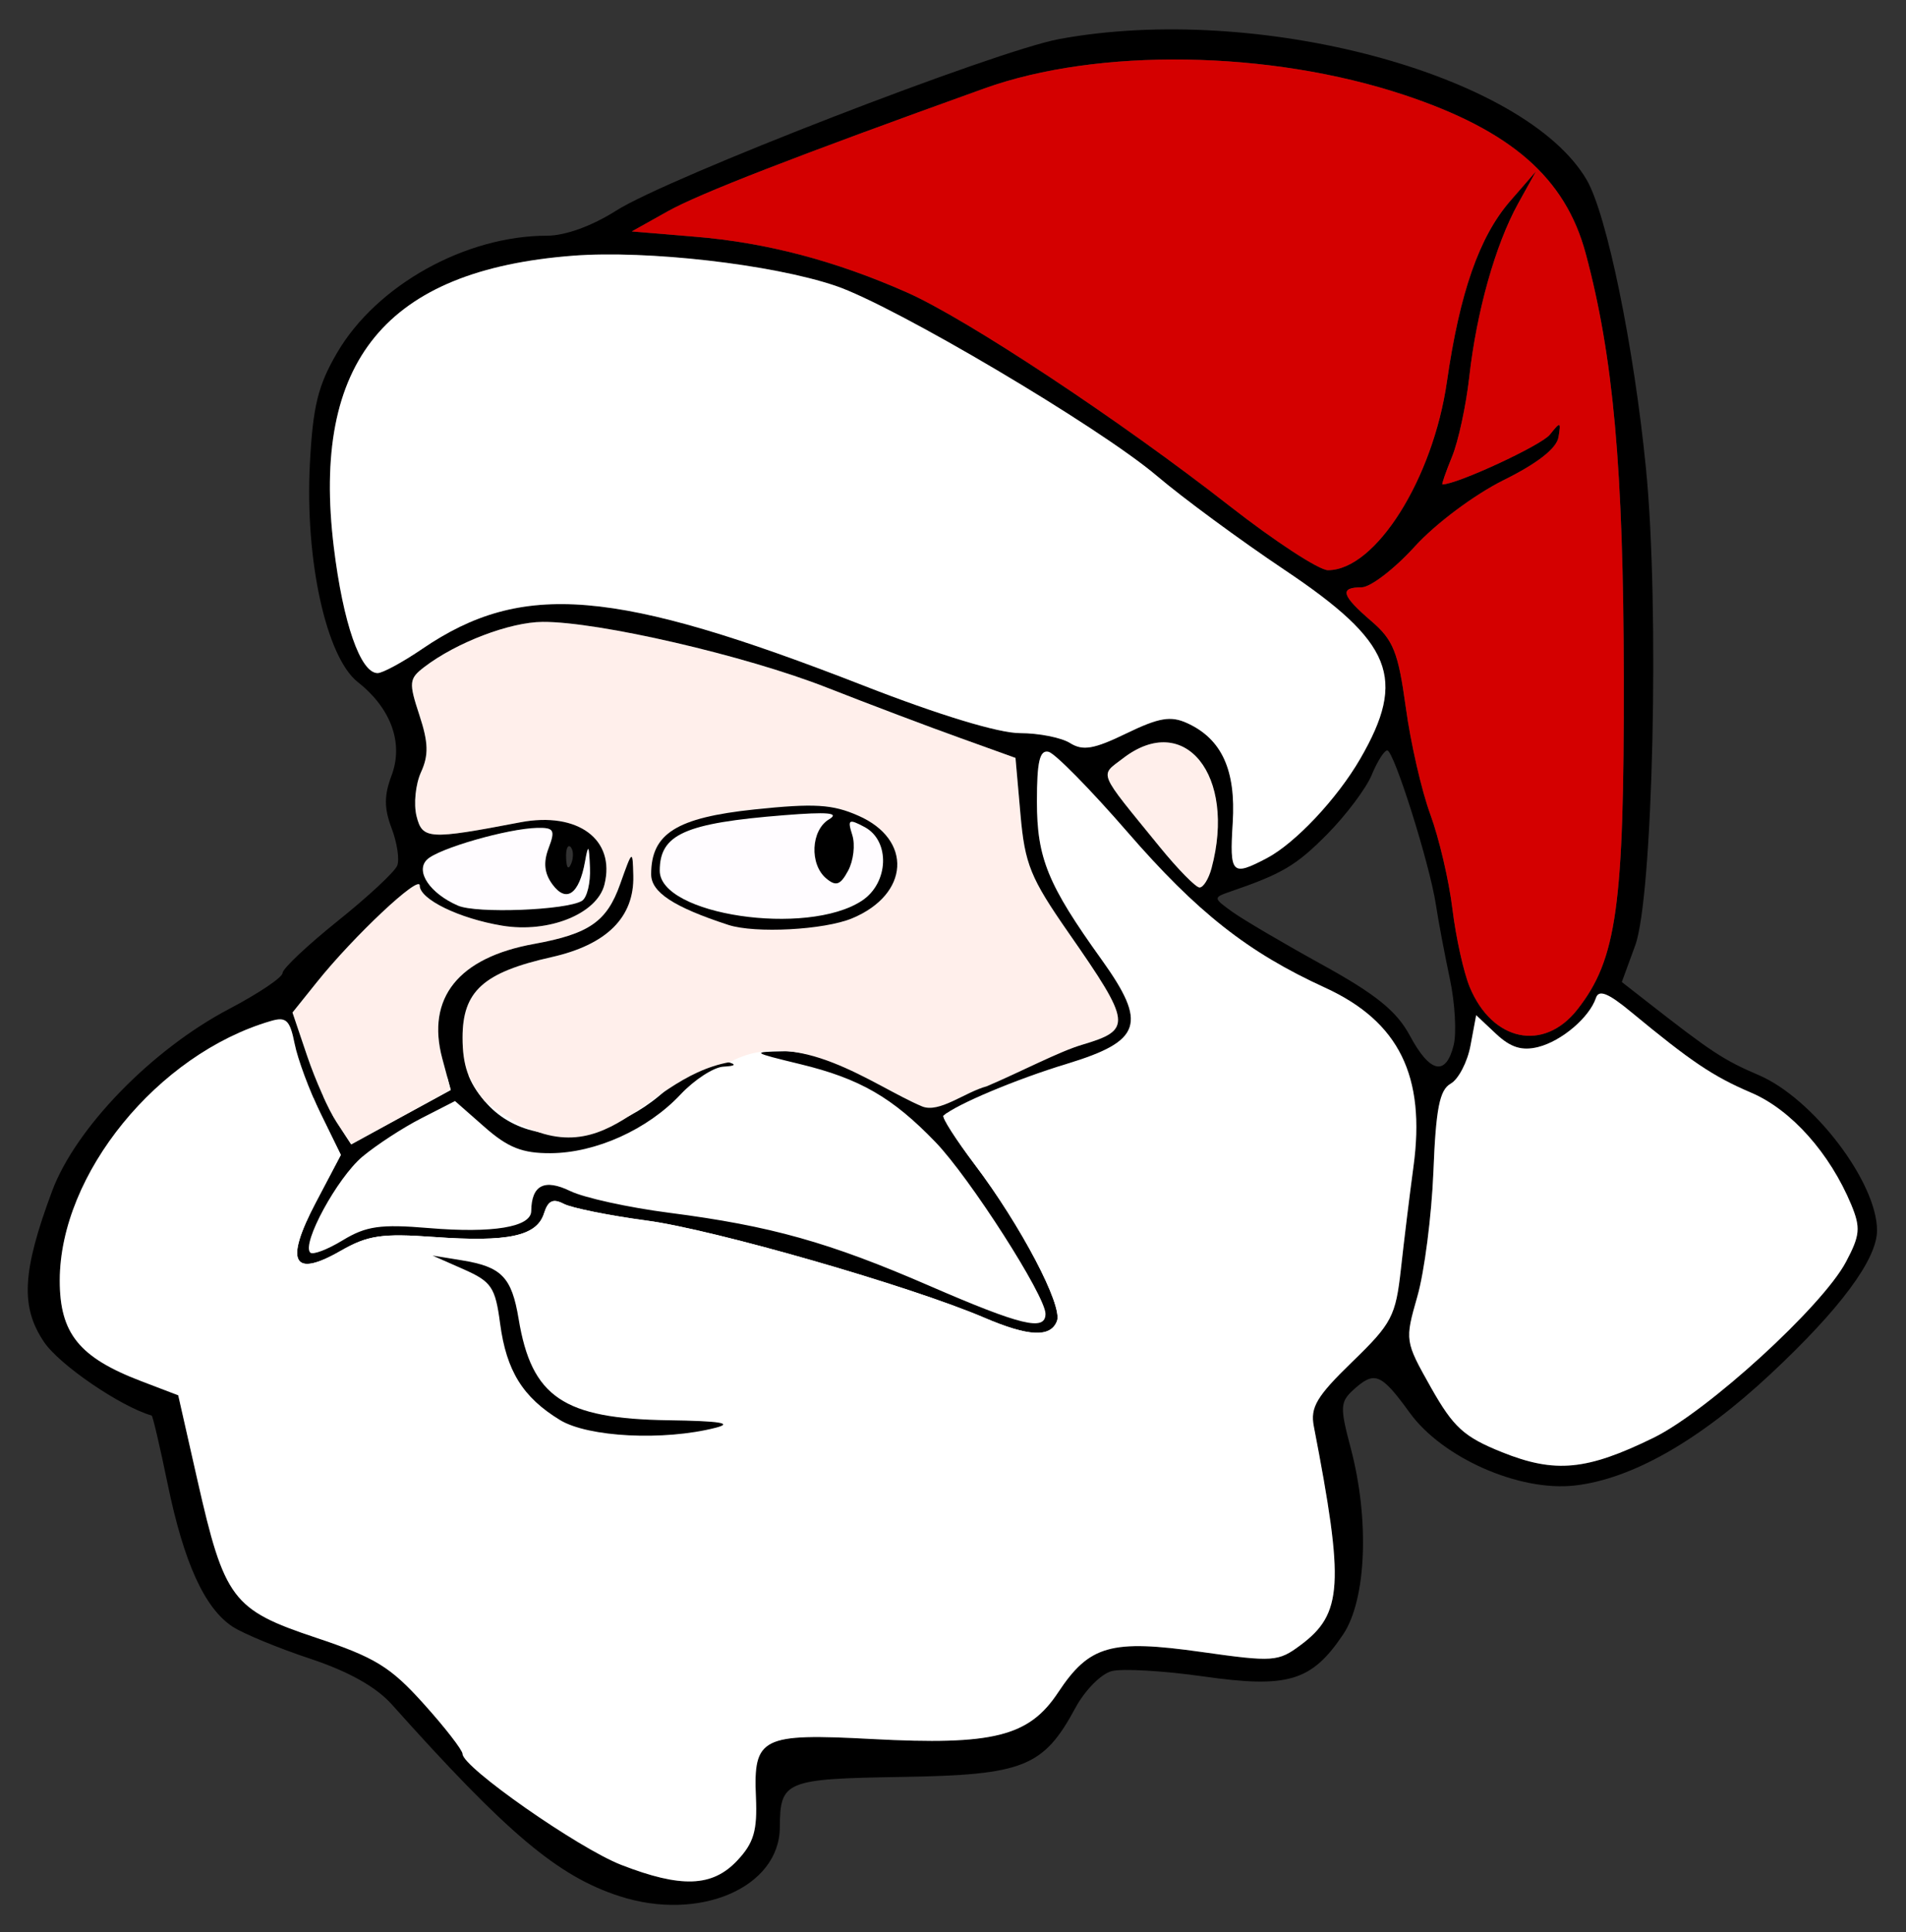
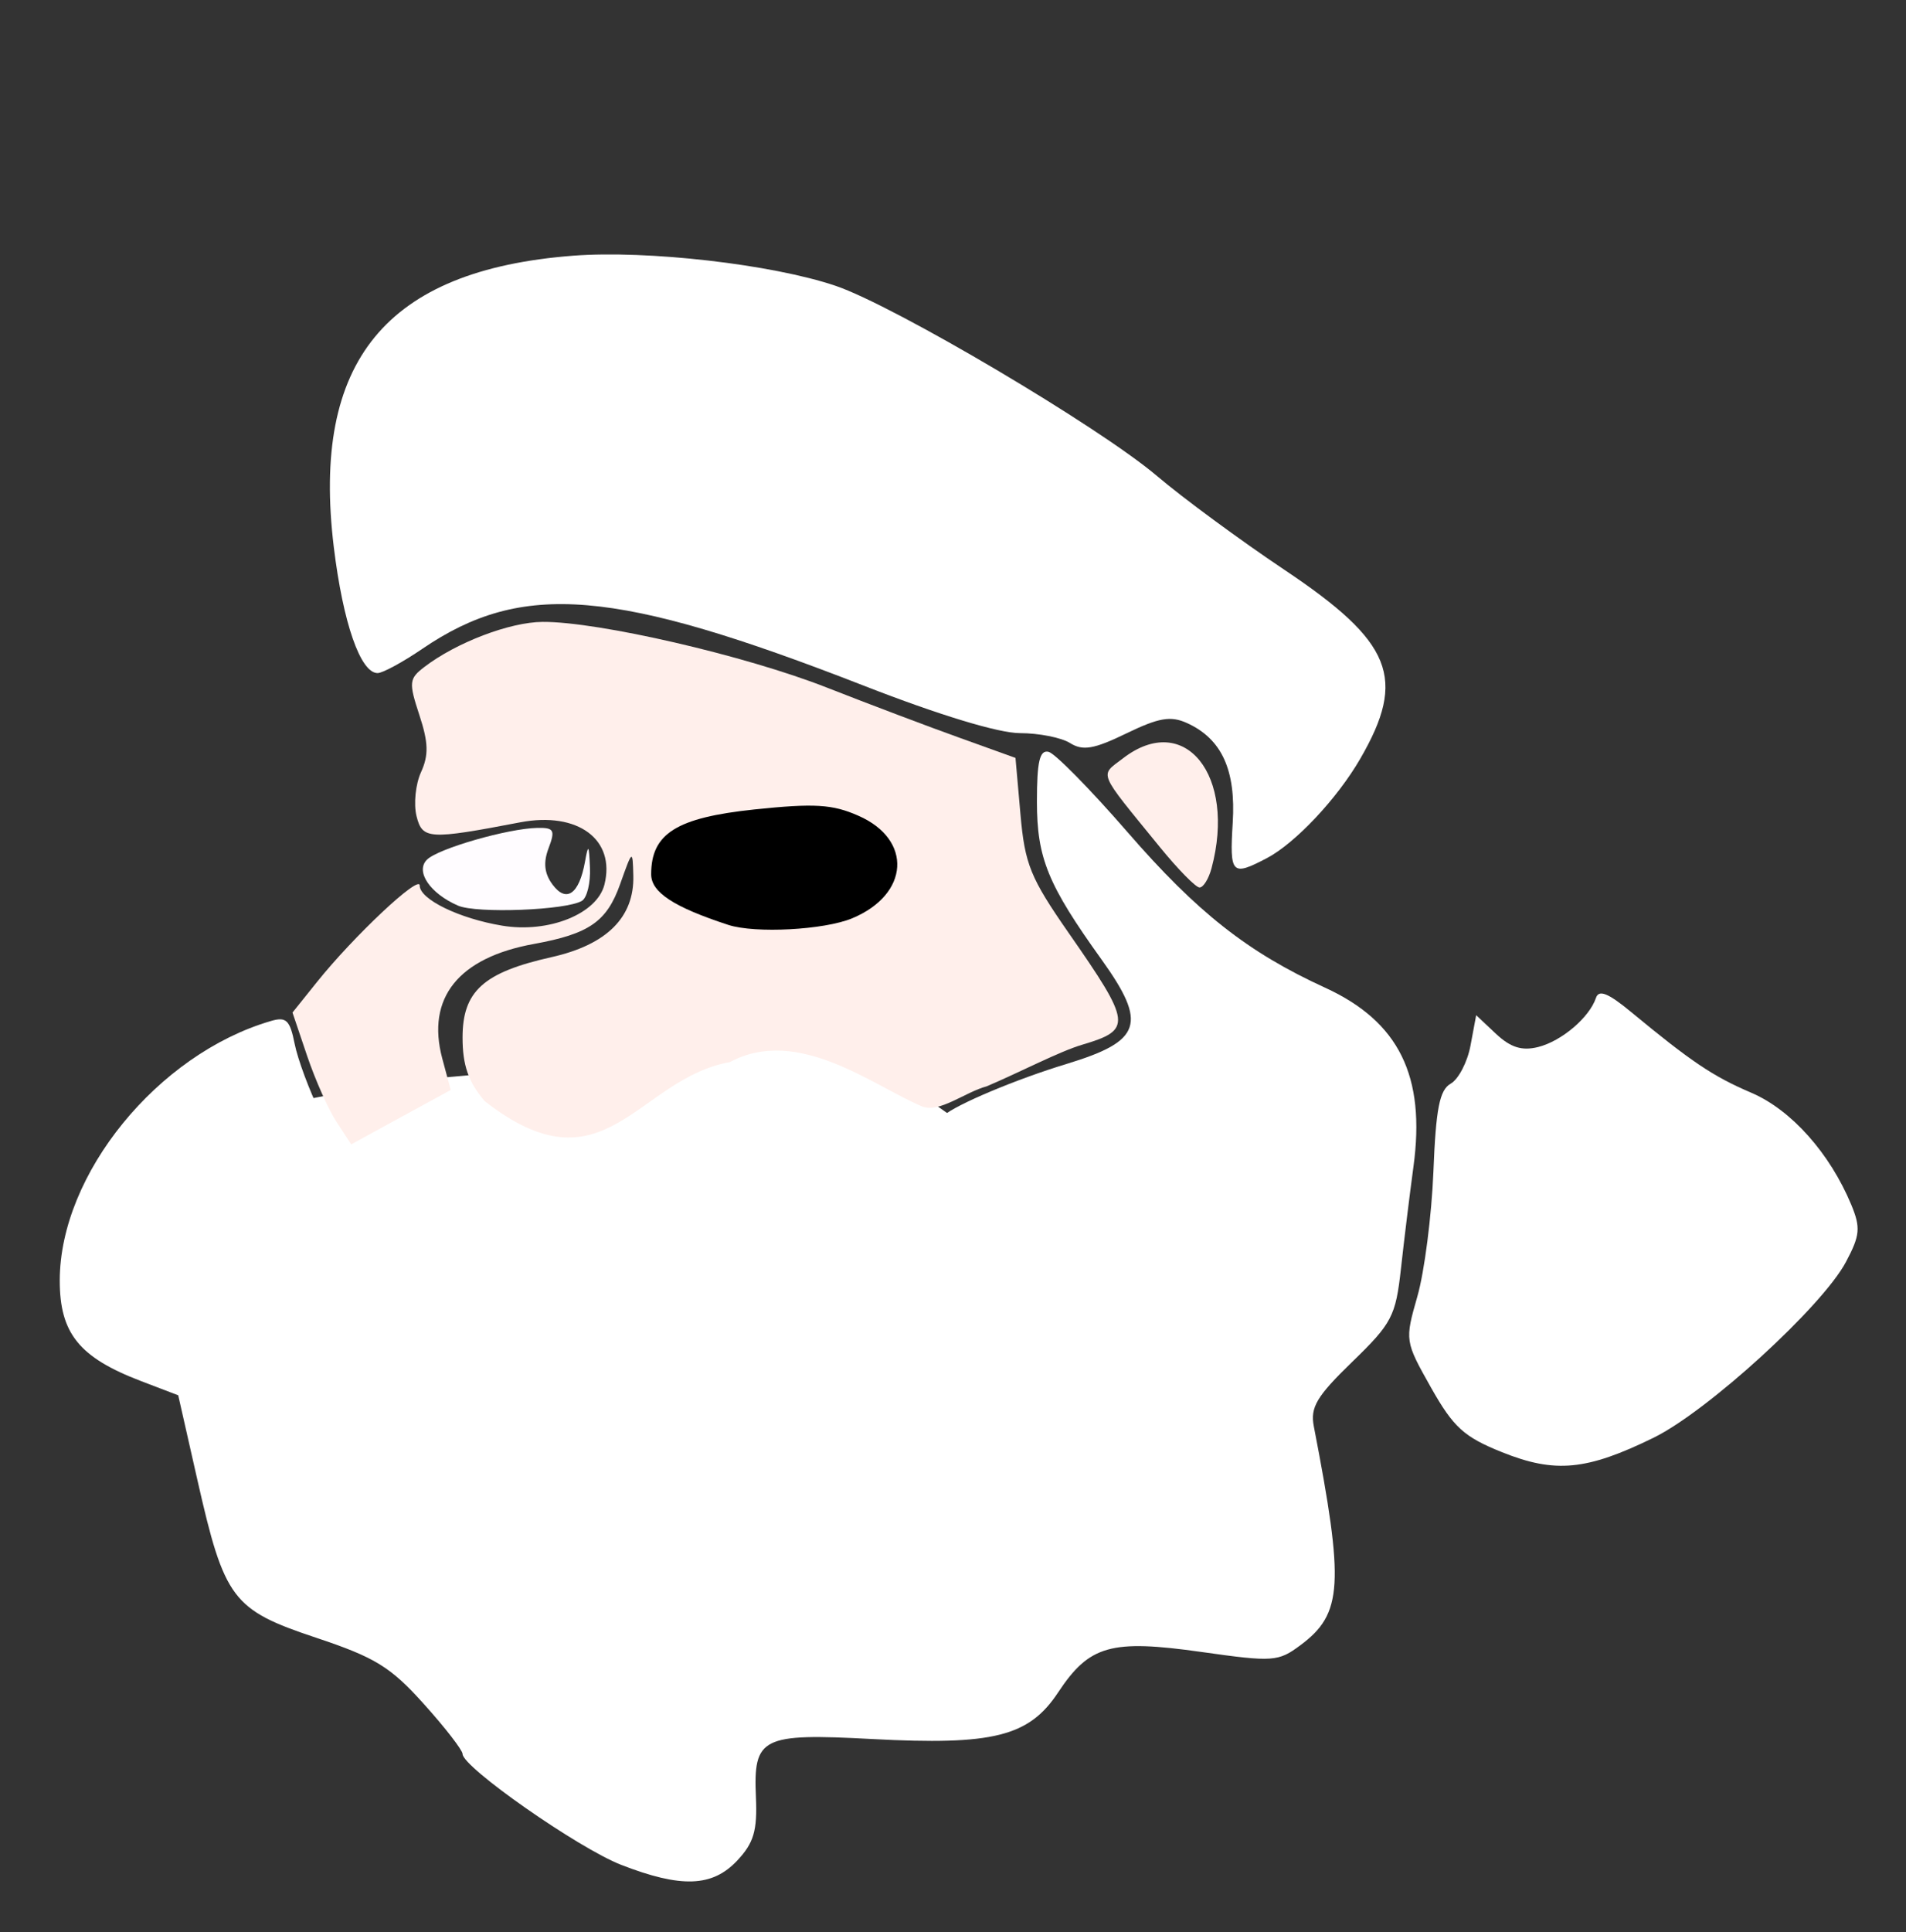
<svg xmlns="http://www.w3.org/2000/svg" xmlns:ns1="http://sodipodi.sourceforge.net/DTD/sodipodi-0.dtd" xmlns:ns2="http://www.inkscape.org/namespaces/inkscape" id="svg2" ns1:modified="true" viewBox="0 0 266.586 270.144" ns1:version="0.32" version="1.0" ns2:version="0.48.5 r10040" width="100%" height="100%" ns1:docname="Santa_serious.svg">
  <rect x="0" y="0" width="266.586" height="270.144" fill="#333333" stroke="none" />
  <title id="title2997">santa serious</title>
  <defs id="defs20" />
  <ns1:namedview id="base" bordercolor="#666666" ns2:pageshadow="2" guidetolerance="10" pagecolor="#ffffff" gridtolerance="10000" ns2:window-height="689" ns2:zoom="1" objecttolerance="10" borderopacity="1.0" ns2:current-layer="layer1" ns2:cx="-126.33806" ns2:cy="92.801053" ns2:window-y="116" ns2:window-x="88" ns2:window-width="980" ns2:pageopacity="0.0" ns2:document-units="px" showgrid="false" fit-margin-top="4" fit-margin-left="4" fit-margin-right="4" fit-margin-bottom="4" ns2:window-maximized="0" />
  <g id="layer1" ns2:label="Layer 1" ns2:groupmode="layer" transform="translate(-11.655,-8.731)">
    <g id="g3231" transform="matrix(1.199,0,0,1.199,483.21,-416.92)">
      <path id="rect3225" ns1:nodetypes="cccccccc" style="fill:#ffffff" d="m -359.64,483.61 12.85,-2.5 19.96,-1.77 29.79,-4.58 37.4,26.35 -13.23,15.27 -86.77,-11.34 v -21.43 z" ns2:connector-curvature="0" />
-       <path id="path2217" style="fill:#000000" d="m -321.04,576.1 c -7.19,-2.34 -13.06,-7.28 -26.55,-22.36 -1.82,-2.04 -5.07,-3.85 -9.5,-5.32 -3.71,-1.23 -7.78,-2.91 -9.05,-3.73 -3.27,-2.13 -5.7,-7.46 -7.59,-16.63 -0.9,-4.36 -1.74,-7.96 -1.87,-8 -3.64,-1.05 -10.76,-5.91 -12.55,-8.57 -2.78,-4.11 -2.55,-8.25 0.94,-17.61 2.75,-7.36 11.62,-16.48 20.63,-21.22 3.43,-1.8 6.25,-3.69 6.25,-4.2 0,-0.5 2.9,-3.23 6.44,-6.07 3.55,-2.84 6.67,-5.75 6.94,-6.46 0.28,-0.71 -0.02,-2.67 -0.66,-4.36 -0.88,-2.32 -0.88,-3.82 -0.01,-6.12 1.43,-3.78 -0.04,-7.85 -3.93,-10.91 -3.69,-2.91 -6.18,-14.24 -5.59,-25.48 0.35,-6.71 0.95,-9.13 3.19,-12.95 4.6,-7.85 14.96,-13.62 24.46,-13.62 2.14,0 5.25,-1.13 8.07,-2.92 5.98,-3.82 44.26,-18.64 51.69,-20.01 23.08,-4.27 54.33,4.08 61.54,16.43 2.34,4.03 5.5,19.38 6.91,33.67 1.59,16.04 0.82,49.92 -1.26,55.59 l -1.56,4.26 2.87,2.24 c 7.56,5.91 8.99,6.86 13.11,8.62 6.35,2.72 13.79,12.49 13.79,18.1 0,3.38 -4.29,9.16 -12.43,16.76 -8.32,7.77 -16.18,12.24 -22.84,12.99 -6.46,0.73 -15.41,-3.22 -19.23,-8.47 -3.36,-4.63 -4.1,-4.93 -6.57,-2.7 -1.56,1.42 -1.59,2.04 -0.34,6.75 2.23,8.36 1.85,17.75 -0.88,21.8 -3.67,5.46 -6.43,6.28 -16.3,4.88 -4.64,-0.66 -9.45,-0.94 -10.68,-0.62 -1.23,0.31 -3.13,2.23 -4.23,4.27 -3.74,6.92 -6.03,7.84 -20.24,8.07 -13.64,0.22 -14.22,0.46 -14.25,5.86 -0.03,7.05 -9.39,11.07 -18.72,8.04 z m 13.75,-4.15 c 1.93,-2.05 2.35,-3.48 2.18,-7.38 -0.31,-7 0.64,-7.48 13.55,-6.79 14.14,0.75 18.3,-0.29 21.7,-5.43 3.65,-5.51 6.15,-6.22 16.74,-4.72 8.35,1.18 8.94,1.14 11.54,-0.8 4.92,-3.66 5.12,-7.06 1.55,-25.51 -0.43,-2.22 0.33,-3.5 4.49,-7.53 4.62,-4.47 5.06,-5.32 5.67,-10.82 0.36,-3.29 1.02,-8.65 1.46,-11.91 1.45,-10.59 -1.69,-16.94 -10.31,-20.89 -9.01,-4.12 -14.94,-8.79 -23.08,-18.18 -4.3,-4.95 -8.42,-9.14 -9.17,-9.32 -1.04,-0.25 -1.36,1.14 -1.36,5.79 0,6.6 1.26,9.69 7.56,18.46 5.34,7.46 4.67,9.47 -4.06,12.13 -5.91,1.79 -12.92,4.74 -14.39,6.04 -0.22,0.2 1.42,2.75 3.63,5.69 5.38,7.11 10.29,16.46 9.6,18.26 -0.75,1.95 -3.3,1.83 -8.51,-0.4 -8.63,-3.69 -31.52,-10.27 -39.33,-11.31 -4.4,-0.59 -8.76,-1.47 -9.69,-1.95 -1.26,-0.66 -1.84,-0.38 -2.31,1.11 -0.84,2.65 -4.18,3.37 -12.83,2.75 -6.09,-0.44 -7.73,-0.19 -10.88,1.61 -5.59,3.22 -6.58,1.34 -2.93,-5.6 l 2.94,-5.58 -2.37,-4.84 c -1.3,-2.66 -2.66,-6.31 -3.02,-8.12 -0.55,-2.76 -0.98,-3.18 -2.78,-2.65 -13.19,3.85 -24.6,17.85 -24.62,30.23 -0.01,6.18 2.26,9 9.5,11.76 l 4.32,1.65 2.24,9.89 c 3.15,13.9 4.07,15.12 13.82,18.37 6.9,2.3 8.7,3.4 12.58,7.72 2.49,2.76 4.53,5.4 4.53,5.84 0,1.55 13.51,10.99 18.5,12.93 7,2.72 10.64,2.59 13.54,-0.5 z m -20.68,-51.37 c -4.34,-2.65 -6.24,-5.72 -6.98,-11.24 -0.56,-4.24 -1,-4.89 -4.25,-6.33 l -3.63,-1.6 3.4,0.55 c 4.65,0.75 5.83,1.95 6.64,6.84 1.51,9.12 5.22,11.63 17.46,11.81 6.05,0.09 7.63,0.34 5.5,0.88 -6.04,1.54 -14.84,1.1 -18.14,-0.91 z m 127.57,2.07 c 6.31,-3.09 19.71,-15.33 22.45,-20.51 1.64,-3.09 1.72,-3.98 0.62,-6.65 -2.5,-6.01 -7,-11.07 -11.65,-13.06 -4.51,-1.93 -7,-3.61 -14.06,-9.44 -2.66,-2.2 -3.75,-2.63 -4.08,-1.62 -0.77,2.28 -4,5.03 -6.74,5.72 -1.89,0.47 -3.21,0.06 -4.91,-1.53 l -2.32,-2.18 -0.66,3.53 c -0.36,1.94 -1.41,3.94 -2.31,4.45 -1.3,0.73 -1.73,2.89 -2.02,10.28 -0.21,5.14 -1.05,11.68 -1.87,14.53 -1.47,5.15 -1.46,5.21 1.59,10.63 2.63,4.65 3.84,5.75 8.3,7.54 6.19,2.48 9.87,2.12 17.66,-1.69 z m -70.93,-14.45 c 0,-2.1 -8.83,-15.87 -12.83,-20.02 -5.03,-5.22 -8.84,-7.41 -15.77,-9.09 -5.69,-1.38 -5.76,-1.43 -1.9,-1.5 3.93,-0.08 13.61,3.66 14.9,5.75 0.42,0.67 3.22,-0.05 7.86,-2.03 3.97,-1.68 9.38,-3.71 12.03,-4.49 5.85,-1.74 5.76,-2.48 -1.6,-13.05 -4.45,-6.4 -5.1,-7.99 -5.61,-13.81 l -0.58,-6.58 -6.5,-2.34 c -3.58,-1.28 -10.56,-3.92 -15.53,-5.87 -9.5,-3.73 -26.64,-7.69 -33.13,-7.65 -3.82,0.02 -10.06,2.4 -13.79,5.25 -1.8,1.37 -1.84,1.81 -0.59,5.61 1.06,3.21 1.1,4.68 0.19,6.67 -0.64,1.41 -0.87,3.71 -0.52,5.12 0.68,2.72 1.44,2.76 12.1,0.72 6.71,-1.28 11.14,2 9.82,7.26 -0.86,3.42 -6.51,5.69 -11.93,4.79 -5.01,-0.83 -9.62,-3.07 -9.62,-4.68 0,-1.33 -7.69,5.89 -12,11.27 l -2.84,3.54 1.72,5.09 c 0.95,2.8 2.49,6.26 3.43,7.68 l 1.7,2.6 5.8,-3.17 5.81,-3.17 -0.99,-3.68 c -1.88,-7.05 1.89,-11.76 10.71,-13.35 6.43,-1.17 8.49,-2.6 10.04,-6.97 1.44,-4.05 1.46,-4.07 1.54,-0.99 0.12,4.85 -3.09,8.05 -9.54,9.5 -7.95,1.78 -10.38,3.97 -10.38,9.38 0,3.21 0.67,5.15 2.56,7.39 6.33,7.53 20.51,3.46 25.64,-7.34 1.9,-4.01 1.91,-4.02 1.54,-0.83 -0.28,2.29 0.06,3.33 1.19,3.63 1.07,0.29 0.91,0.46 -0.5,0.54 -1.13,0.06 -3.38,1.52 -5,3.24 -3.83,4.09 -9.89,6.82 -15.15,6.85 -3.29,0.02 -4.97,-0.64 -7.69,-3.03 l -3.47,-3.05 -3.93,2.01 c -2.16,1.1 -5.25,3.12 -6.88,4.48 -2.94,2.48 -7.11,10.15 -6.08,11.18 0.3,0.3 2.01,-0.35 3.8,-1.44 2.72,-1.65 4.39,-1.89 10.01,-1.42 7.48,0.63 11.95,-0.11 11.97,-1.98 0.04,-3.03 1.53,-3.8 4.56,-2.33 1.61,0.78 6.8,1.92 11.54,2.53 11.86,1.53 18.66,3.44 30.36,8.52 10.71,4.64 13.53,5.32 13.53,3.26 z m -37,-45.35 c -6.37,-2.08 -9,-3.8 -9,-5.9 0,-4.75 2.95,-6.6 12.04,-7.56 6.99,-0.73 9.1,-0.61 12.13,0.73 6.35,2.78 5.97,9.17 -0.72,11.96 -3.25,1.36 -11.32,1.79 -14.45,0.77 z m 15.57,-2.81 c 3.16,-2.07 3.34,-6.99 0.33,-8.6 -1.86,-0.99 -2.02,-0.89 -1.44,0.93 0.36,1.13 0.14,2.99 -0.48,4.15 -0.9,1.68 -1.41,1.87 -2.55,0.92 -1.98,-1.65 -1.8,-5.63 0.32,-6.9 1.28,-0.76 -0.13,-0.89 -5.25,-0.48 -11.58,0.92 -14.5,2.23 -14.5,6.47 0,5.15 17.16,7.71 23.57,3.51 z m -1.57,-6.55 c 0,-0.55 -0.45,-1 -1,-1 -0.55,0 -1,0.45 -1,1 0,0.55 0.45,1 1,1 0.55,0 1,-0.45 1,-1 z m 70.61,23.4 c 0.36,-1.43 0.16,-4.92 -0.44,-7.75 -0.6,-2.83 -1.34,-6.72 -1.63,-8.65 -0.72,-4.74 -4.89,-17.96 -5.67,-17.98 -0.35,-0.01 -1.17,1.28 -1.82,2.86 -0.65,1.57 -2.99,4.68 -5.18,6.9 -3.64,3.67 -5.24,4.62 -11.37,6.72 -1.95,0.67 -1.94,0.74 0.31,2.35 1.27,0.91 6,3.69 10.5,6.17 6.24,3.44 8.66,5.4 10.19,8.25 2.34,4.37 4.2,4.78 5.11,1.13 z m 14.43,-4.17 c 4.6,-5.85 5.46,-12.02 5.42,-38.73 -0.04,-24.34 -1.22,-37.45 -4.45,-49.45 -2.37,-8.8 -8.7,-14.32 -21.16,-18.46 -15.71,-5.22 -35.71,-5.53 -48.99,-0.76 -22.05,7.92 -33.26,12.27 -36.9,14.31 l -4.22,2.36 7.4,0.62 c 8.3,0.68 16.34,2.8 24.71,6.5 6.97,3.08 24.91,14.95 37.66,24.92 5.25,4.1 10.4,7.46 11.44,7.46 5.54,0 12.25,-10.62 13.88,-22 1.49,-10.35 3.77,-16.87 7.34,-21 l 3.04,-3.5 -2.09,3.77 c -2.64,4.79 -4.83,12.56 -5.69,20.23 -0.37,3.3 -1.27,7.47 -2,9.25 -0.73,1.79 -1.24,3.25 -1.13,3.25 1.71,0 11.55,-4.56 12.54,-5.81 1.23,-1.55 1.31,-1.52 1,0.31 -0.22,1.3 -2.47,3.06 -6.4,5 -3.43,1.71 -7.92,5.06 -10.37,7.75 -2.38,2.62 -5.17,4.75 -6.2,4.75 -2.62,0 -2.34,0.95 1.13,3.93 2.58,2.21 3.14,3.62 4.03,10.07 0.56,4.13 1.85,9.75 2.87,12.5 1.01,2.75 2.17,7.7 2.57,11 0.4,3.3 1.31,7.41 2.02,9.12 2.64,6.34 8.63,7.59 12.55,2.61 z M -325.4,460.04 c 0.59,-0.37 1.01,-2.1 0.93,-3.86 -0.11,-2.72 -0.2,-2.82 -0.58,-0.69 -0.68,3.78 -2.18,4.83 -3.79,2.65 -0.96,-1.3 -1.09,-2.57 -0.45,-4.25 0.79,-2.09 0.62,-2.39 -1.32,-2.35 -3.44,0.07 -11.58,2.41 -12.88,3.71 -1.37,1.37 0.36,3.93 3.62,5.35 2.17,0.95 12.69,0.54 14.47,-0.56 z m 73.44,-3.8 c 2.9,-10.84 -3.14,-18.34 -10.32,-12.82 -2.75,2.11 -3.07,1.32 4.26,10.32 2.13,2.62 4.23,4.75 4.66,4.75 0.44,0 1.07,-1.01 1.4,-2.25 z m -74.77,-2.48 c -0.33,-0.33 -0.57,0.26 -0.52,1.32 0.04,1.16 0.28,1.4 0.6,0.6 0.29,-0.72 0.25,-1.58 -0.08,-1.92 z m 81.2,1.32 c 3.33,-1.75 8.21,-6.93 10.91,-11.59 5.46,-9.42 3.78,-13.61 -8.88,-22.07 -5.13,-3.44 -11.81,-8.35 -14.83,-10.92 -6.75,-5.73 -30.63,-19.85 -37.49,-22.17 -7.43,-2.51 -21.96,-4.17 -30.61,-3.51 -21.84,1.68 -30.56,12.29 -27.92,33.99 1.08,8.85 3.11,14.68 5.11,14.68 0.58,0 2.93,-1.27 5.23,-2.84 11.66,-7.93 22.42,-7.03 51.49,4.31 8.8,3.43 15.73,5.53 18.21,5.53 2.2,0 4.84,0.52 5.85,1.16 1.49,0.93 2.78,0.71 6.57,-1.13 3.8,-1.84 5.17,-2.07 7.08,-1.2 4.04,1.84 5.71,5.48 5.32,11.64 -0.37,5.99 -0.11,6.25 3.96,4.12 z" ns2:connector-curvature="0" />
      <path id="path2247" style="fill:#ffffff" d="m -307.29,571.95 c 1.93,-2.05 2.35,-3.48 2.18,-7.38 -0.31,-7 0.64,-7.48 13.55,-6.79 14.14,0.75 18.3,-0.29 21.7,-5.43 3.65,-5.51 6.15,-6.22 16.74,-4.72 8.35,1.18 8.94,1.14 11.54,-0.8 4.92,-3.66 5.12,-7.06 1.55,-25.51 -0.43,-2.22 0.33,-3.5 4.49,-7.53 4.62,-4.47 5.06,-5.32 5.67,-10.82 0.36,-3.29 1.02,-8.65 1.46,-11.91 1.45,-10.59 -1.69,-16.94 -10.31,-20.89 -9.01,-4.12 -14.94,-8.79 -23.08,-18.18 -4.3,-4.95 -8.42,-9.14 -9.17,-9.32 -1.04,-0.25 -1.36,1.14 -1.36,5.79 0,6.6 1.26,9.69 7.56,18.46 5.34,7.46 4.67,9.47 -4.06,12.13 -5.91,1.79 -12.92,4.74 -14.39,6.04 -0.22,0.2 1.42,2.75 3.63,5.69 5.38,7.11 10.29,16.46 9.6,18.26 -0.75,1.95 -3.3,1.83 -8.51,-0.4 -8.63,-3.69 -31.52,-10.27 -39.33,-11.31 -4.4,-0.59 -8.76,-1.47 -9.69,-1.95 -1.26,-0.66 -1.84,-0.38 -2.31,1.11 -0.84,2.65 -4.18,3.37 -12.83,2.75 -6.09,-0.44 -7.73,-0.19 -10.88,1.61 -5.59,3.22 -6.58,1.34 -2.93,-5.6 l 2.94,-5.58 -2.37,-4.84 c -1.3,-2.66 -2.66,-6.31 -3.02,-8.12 -0.55,-2.76 -0.98,-3.18 -2.78,-2.65 -13.19,3.85 -24.6,17.85 -24.62,30.23 -0.01,6.18 2.26,9 9.5,11.76 l 4.32,1.65 2.24,9.89 c 3.15,13.9 4.07,15.12 13.82,18.37 6.9,2.3 8.7,3.4 12.58,7.72 2.49,2.76 4.53,5.4 4.53,5.84 0,1.55 13.51,10.99 18.5,12.93 7,2.72 10.64,2.59 13.54,-0.5 z" ns2:connector-curvature="0" />
-       <path id="path2245" style="fill:#000000" d="m -327.97,520.58 c -4.34,-2.65 -6.24,-5.72 -6.98,-11.24 -0.56,-4.24 -1,-4.89 -4.25,-6.33 l -3.63,-1.6 3.4,0.55 c 4.65,0.75 5.83,1.95 6.64,6.84 1.51,9.12 5.22,11.63 17.46,11.81 6.05,0.09 7.63,0.34 5.5,0.88 -6.04,1.54 -14.84,1.1 -18.14,-0.91 z" ns2:connector-curvature="0" />
      <path id="path2243" style="fill:#ffffff" d="m -200.4,522.65 c 6.31,-3.09 19.71,-15.33 22.45,-20.51 1.64,-3.09 1.72,-3.98 0.62,-6.65 -2.5,-6.01 -7,-11.07 -11.65,-13.06 -4.51,-1.93 -7,-3.61 -14.06,-9.44 -2.66,-2.2 -3.75,-2.63 -4.08,-1.62 -0.77,2.28 -4,5.03 -6.74,5.72 -1.89,0.47 -3.21,0.06 -4.91,-1.53 l -2.32,-2.18 -0.66,3.53 c -0.36,1.94 -1.41,3.94 -2.31,4.45 -1.3,0.73 -1.73,2.89 -2.02,10.28 -0.21,5.14 -1.05,11.68 -1.87,14.53 -1.47,5.15 -1.46,5.21 1.59,10.63 2.63,4.65 3.84,5.75 8.3,7.54 6.19,2.48 9.87,2.12 17.66,-1.69 z" ns2:connector-curvature="0" />
      <path id="path2241" ns1:nodetypes="cscsscccssssssssssccccccccssssscc" style="fill:#ffefeb" d="m -308.15,478.85 c 7.94,-4.27 16.73,2.78 22.41,5.16 2,0.84 5.01,-1.66 7.56,-2.34 3.97,-1.69 8.49,-4.07 11.14,-4.85 5.85,-1.74 5.76,-2.48 -1.6,-13.05 -4.45,-6.4 -5.1,-7.99 -5.61,-13.81 l -0.58,-6.58 -6.5,-2.34 c -3.58,-1.28 -10.56,-3.92 -15.53,-5.87 -9.5,-3.73 -26.64,-7.69 -33.13,-7.65 -3.82,0.02 -10.06,2.4 -13.79,5.25 -1.8,1.37 -1.84,1.81 -0.59,5.61 1.06,3.21 1.1,4.68 0.19,6.67 -0.64,1.41 -0.87,3.71 -0.52,5.12 0.68,2.72 1.44,2.76 12.1,0.72 6.71,-1.28 11.14,2 9.82,7.26 -0.86,3.42 -6.51,5.69 -11.93,4.79 -5.01,-0.83 -9.62,-3.07 -9.62,-4.68 0,-1.33 -7.69,5.89 -12,11.27 l -2.84,3.54 1.72,5.09 c 0.95,2.8 2.49,6.26 3.43,7.68 l 1.7,2.6 5.8,-3.17 5.81,-3.17 -0.99,-3.68 c -1.88,-7.05 1.89,-11.76 10.71,-13.35 6.43,-1.17 8.49,-2.6 10.04,-6.97 1.44,-4.05 1.46,-4.07 1.54,-0.99 0.12,4.85 -3.09,8.05 -9.54,9.5 -7.95,1.78 -10.38,3.97 -10.38,9.38 0,3.21 0.67,5.15 2.56,7.39 14.02,11.01 17.73,-2.57 28.62,-4.53 z" ns2:connector-curvature="0" />
      <path id="path2239" style="fill:#000000" d="m -308.33,462.85 c -6.37,-2.08 -9,-3.8 -9,-5.9 0,-4.75 2.95,-6.6 12.04,-7.56 6.99,-0.73 9.1,-0.61 12.13,0.73 6.35,2.78 5.97,9.17 -0.72,11.96 -3.25,1.36 -11.32,1.79 -14.45,0.77 z" ns2:connector-curvature="0" />
-       <path id="path2237" style="fill:#fffcff" d="m -292.76,460.04 c 3.16,-2.07 3.34,-6.99 0.33,-8.6 -1.86,-0.99 -2.02,-0.89 -1.44,0.93 0.36,1.13 0.14,2.99 -0.48,4.15 -0.9,1.68 -1.41,1.87 -2.55,0.92 -1.98,-1.65 -1.8,-5.63 0.32,-6.9 1.28,-0.76 -0.13,-0.89 -5.25,-0.48 -11.58,0.92 -14.5,2.23 -14.5,6.47 0,5.15 17.16,7.71 23.57,3.51 z" ns2:connector-curvature="0" />
-       <path id="path2231" style="fill:#d40000" d="m -209.29,472.72 c 4.6,-5.85 5.46,-12.02 5.42,-38.73 -0.04,-24.34 -1.22,-37.45 -4.45,-49.45 -2.37,-8.8 -8.7,-14.32 -21.16,-18.46 -15.71,-5.22 -35.71,-5.53 -48.99,-0.76 -22.05,7.92 -33.26,12.27 -36.9,14.31 l -4.22,2.36 7.4,0.62 c 8.3,0.68 16.34,2.8 24.71,6.5 6.97,3.08 24.91,14.95 37.66,24.92 5.25,4.1 10.4,7.46 11.44,7.46 5.54,0 12.25,-10.62 13.88,-22 1.49,-10.35 3.77,-16.87 7.34,-21 l 3.04,-3.5 -2.09,3.77 c -2.64,4.79 -4.83,12.56 -5.69,20.23 -0.37,3.3 -1.27,7.47 -2,9.25 -0.73,1.79 -1.24,3.25 -1.13,3.25 1.71,0 11.55,-4.56 12.54,-5.81 1.23,-1.55 1.31,-1.52 1,0.31 -0.22,1.3 -2.47,3.06 -6.4,5 -3.43,1.71 -7.92,5.06 -10.37,7.75 -2.38,2.62 -5.17,4.75 -6.2,4.75 -2.62,0 -2.34,0.95 1.13,3.93 2.58,2.21 3.14,3.62 4.03,10.07 0.56,4.13 1.85,9.75 2.87,12.5 1.01,2.75 2.17,7.7 2.57,11 0.4,3.3 1.31,7.41 2.02,9.12 2.64,6.34 8.63,7.59 12.55,2.61 z" ns2:connector-curvature="0" />
      <path id="path2229" style="fill:#fffcff" d="m -325.4,460.04 c 0.59,-0.37 1.01,-2.1 0.93,-3.86 -0.11,-2.72 -0.2,-2.82 -0.58,-0.69 -0.68,3.78 -2.18,4.83 -3.79,2.65 -0.96,-1.3 -1.09,-2.57 -0.45,-4.25 0.79,-2.09 0.62,-2.39 -1.32,-2.35 -3.44,0.07 -11.58,2.41 -12.88,3.71 -1.37,1.37 0.36,3.93 3.62,5.35 2.17,0.95 12.69,0.54 14.47,-0.56 z" ns2:connector-curvature="0" />
      <path id="path2227" style="fill:#ffefeb" d="m -251.96,456.24 c 2.9,-10.84 -3.14,-18.34 -10.32,-12.82 -2.75,2.11 -3.07,1.32 4.26,10.32 2.13,2.62 4.23,4.75 4.66,4.75 0.44,0 1.07,-1.01 1.4,-2.25 z" ns2:connector-curvature="0" />
      <path id="path2221" style="fill:#ffffff" d="m -245.53,455.08 c 3.33,-1.75 8.21,-6.93 10.91,-11.59 5.46,-9.42 3.78,-13.61 -8.88,-22.07 -5.13,-3.44 -11.81,-8.35 -14.83,-10.92 -6.75,-5.73 -30.63,-19.85 -37.49,-22.17 -7.43,-2.51 -21.96,-4.17 -30.61,-3.51 -21.84,1.68 -30.56,12.29 -27.92,33.99 1.08,8.85 3.11,14.68 5.11,14.68 0.58,0 2.93,-1.27 5.23,-2.84 11.66,-7.93 22.42,-7.03 51.49,4.31 8.8,3.43 15.73,5.53 18.21,5.53 2.2,0 4.84,0.52 5.85,1.16 1.49,0.93 2.78,0.71 6.57,-1.13 3.8,-1.84 5.17,-2.07 7.08,-1.2 4.04,1.84 5.71,5.48 5.32,11.64 -0.37,5.99 -0.11,6.25 3.96,4.12 z" ns2:connector-curvature="0" />
    </g>
  </g>
</svg>